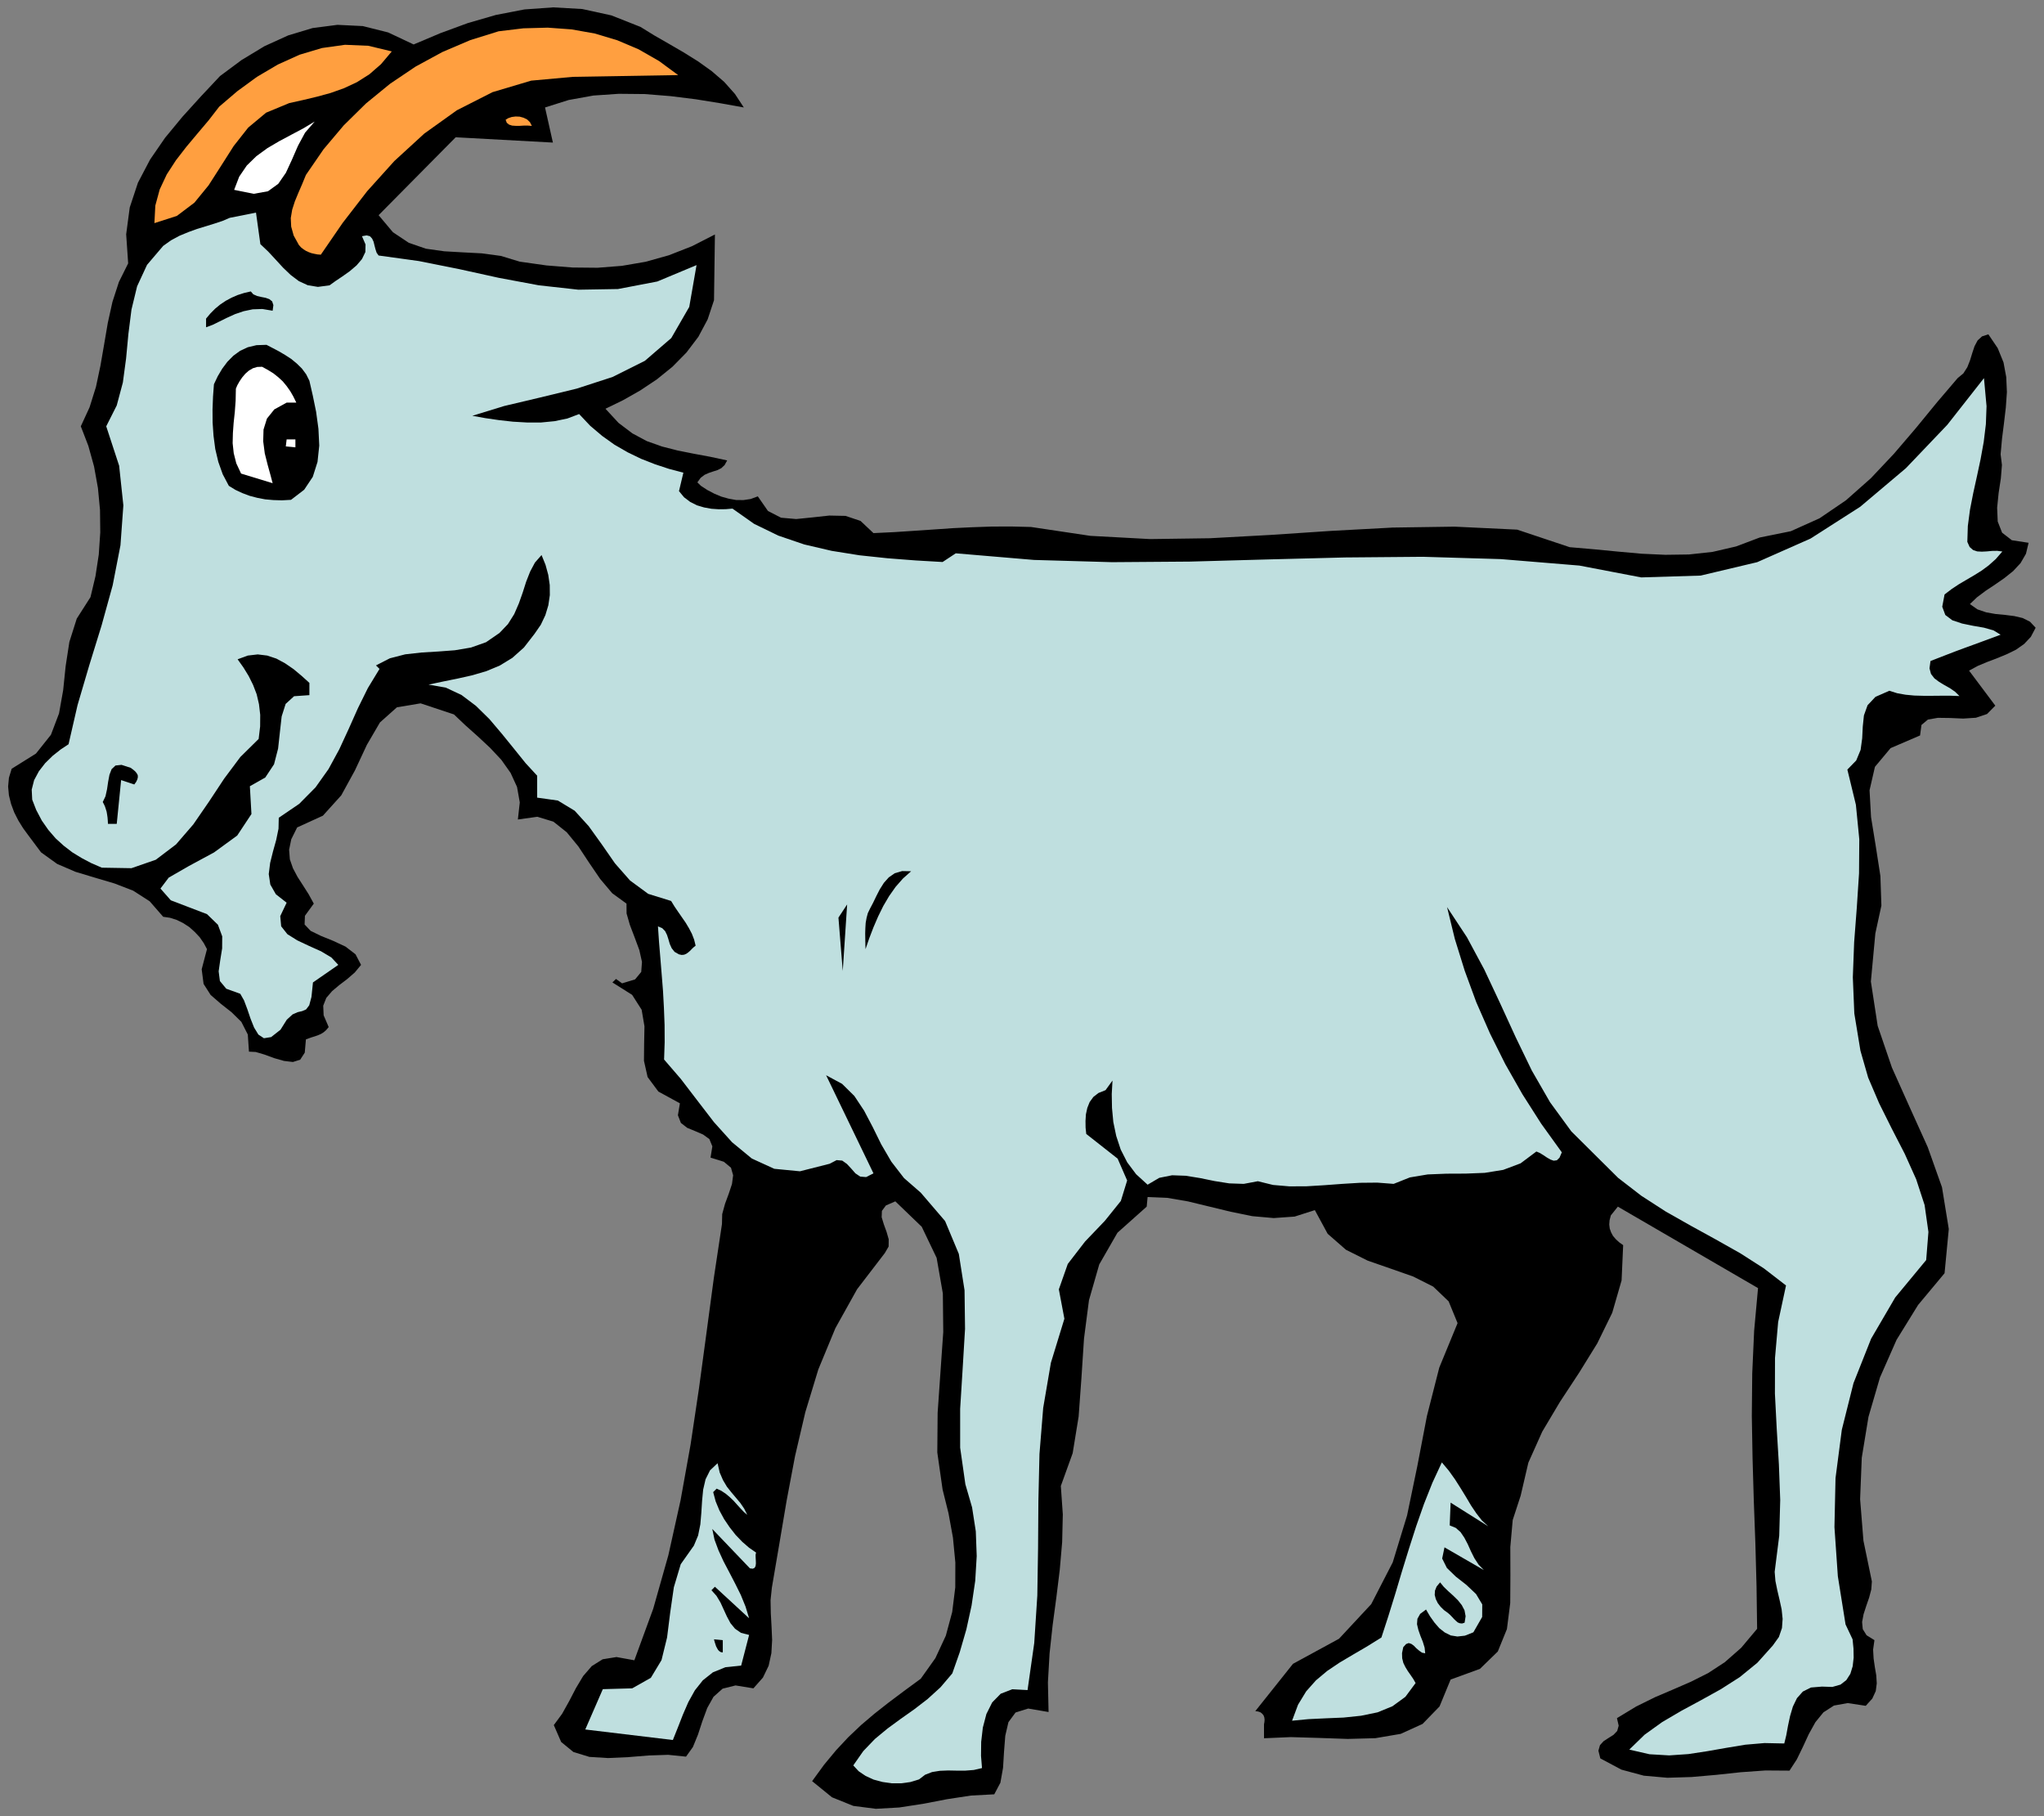
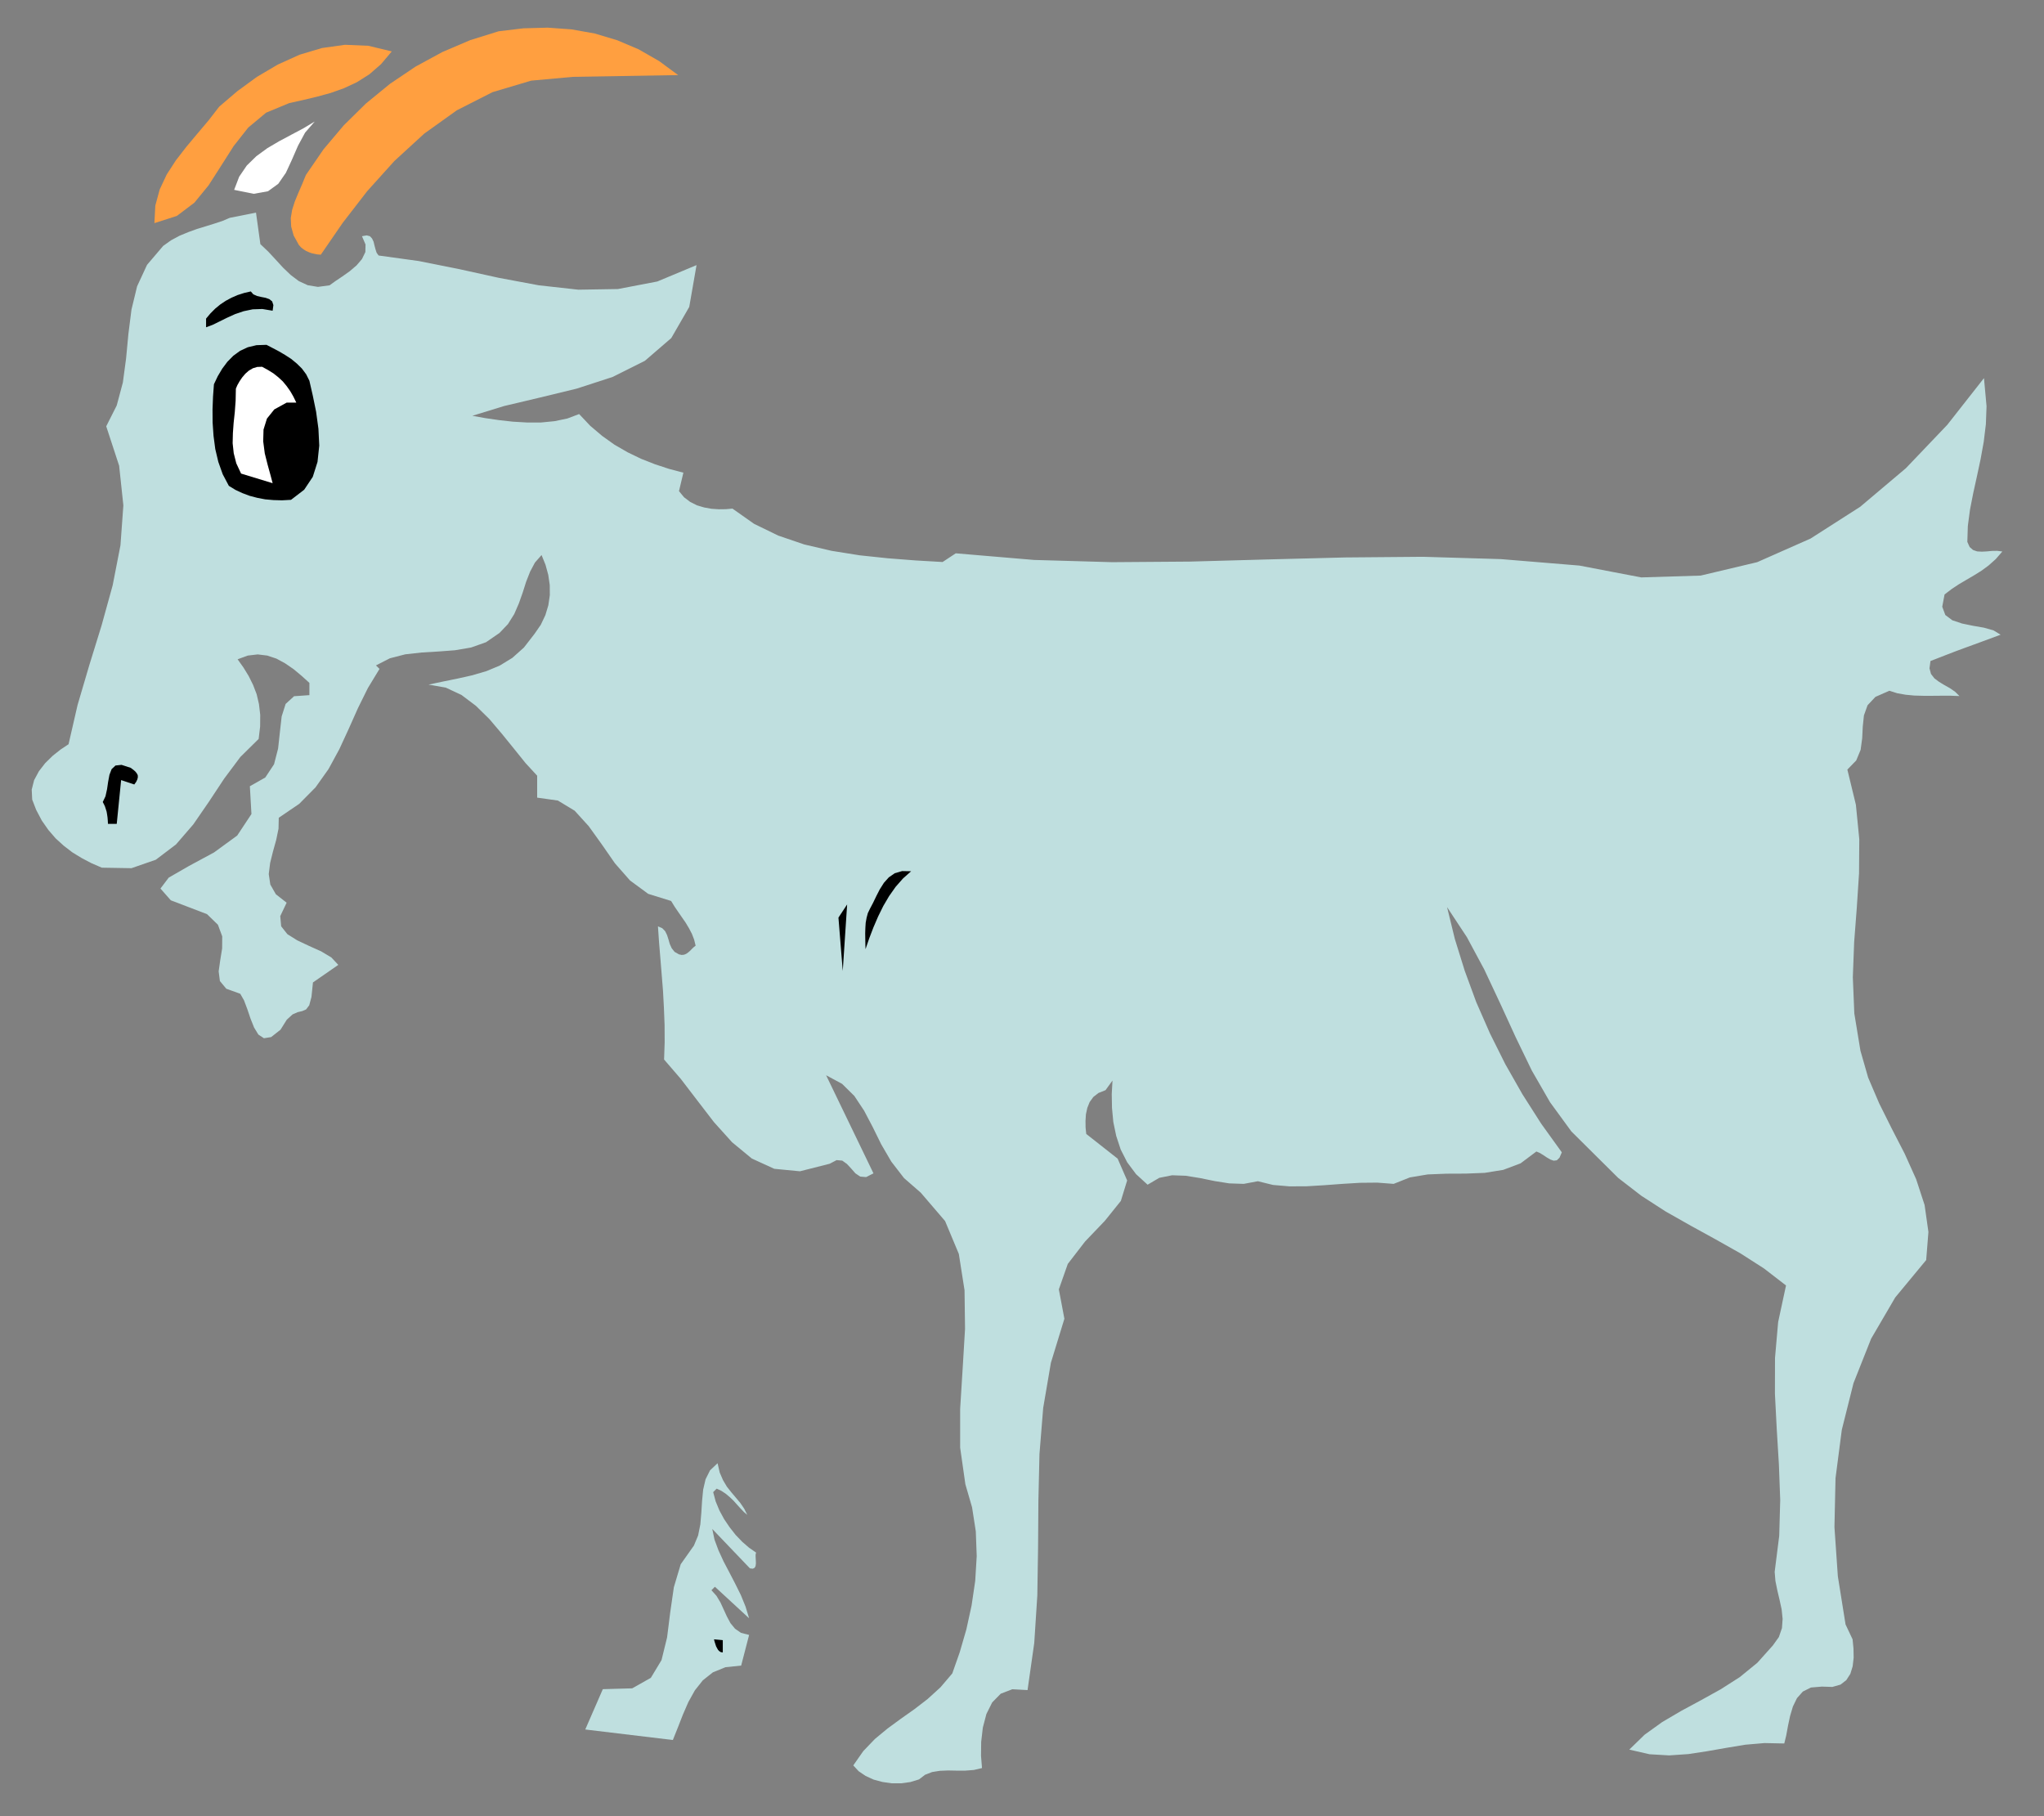
<svg xmlns="http://www.w3.org/2000/svg" xmlns:ns1="http://sodipodi.sourceforge.net/DTD/sodipodi-0.dtd" xmlns:ns2="http://www.inkscape.org/namespaces/inkscape" version="1.0" width="2073.487mm" height="1842.347mm" id="svg41" ns1:docname="GC000150.WMF">
  <rect width="100%" height="100%" fill="#808080" stroke="none" />
  <ns1:namedview pagecolor="#ffffff" bordercolor="#666666" borderopacity="1" objecttolerance="10" gridtolerance="10" guidetolerance="10" ns2:pageopacity="0" ns2:pageshadow="2" ns2:window-width="640" ns2:window-height="480" id="namedview43" />
  <defs id="defs3">
    <pattern id="WMFhbasepattern" patternUnits="userSpaceOnUse" width="6" height="6" x="0" y="0" />
  </defs>
-   <path style="fill:none;stroke:none;" d="  M 0,6962.56   L 7836.16,6962.56   L 7836.16,0   L 0,0   z " id="path5" />
-   <path style="fill:#000000;fill-rule:evenodd;fill-opacity:1;stroke:none;" d="  M 1585.897,170.453   L 1488.445,124.428   L 1390.993,99.987   L 1293.858,95.225   L 1198.311,107.605   L 1104.668,135.855   L 1013.882,177.119   L 926.271,230.128   L 843.738,291.39   L 770.411,369.474   L 699.306,447.877   L 632.962,528.183   L 575.507,611.664   L 528.844,700.541   L 497.418,795.449   L 483.768,898.292   L 491.387,1009.706   L 455.834,1081.125   L 431.075,1157.623   L 413.298,1237.929   L 399.331,1319.823   L 385.047,1402.352   L 367.905,1483.293   L 343.463,1561.378   L 309.815,1634.384   L 338.701,1709.295   L 360.604,1788.332   L 375.524,1871.178   L 383.459,1955.611   L 384.412,2041.314   L 378.698,2126.065   L 366.001,2209.228   L 346.955,2289.217   L 294.261,2371.746   L 266.009,2460.94   L 251.725,2553.626   L 242.202,2645.995   L 226.33,2735.189   L 195.222,2817.083   L 137.766,2889.137   L 44.758,2947.224   L 34.283,2981.506   L 31.108,3015.469   L 34.283,3049.433   L 42.536,3082.445   L 54.599,3114.821   L 70.47,3145.928   L 88.564,3175.131   L 108.562,3202.428   L 157.447,3267.816   L 219.346,3312.255   L 289.499,3342.41   L 364.413,3364.946   L 439.328,3387.166   L 510.75,3414.781   L 573.92,3455.41   L 625.661,3514.768   L 651.691,3518.577   L 677.72,3526.829   L 702.163,3538.891   L 725.653,3554.127   L 746.603,3572.855   L 765.649,3593.17   L 781.204,3615.706   L 793.583,3638.878   L 773.268,3716.01   L 780.569,3772.193   L 807.55,3814.41   L 846.277,3848.056   L 887.861,3880.75   L 925.318,3917.571   L 950.078,3966.136   L 954.522,4031.841   L 980.552,4033.111   L 1013.882,4042.951   L 1051.022,4056.6   L 1088.796,4067.392   L 1123.079,4071.518   L 1151.013,4062.631   L 1168.472,4035.65   L 1172.916,3984.863   L 1184.026,3980.737   L 1195.772,3976.61   L 1207.199,3973.119   L 1218.944,3968.992   L 1230.054,3964.231   L 1240.847,3957.565   L 1250.688,3948.995   L 1260.21,3937.568   L 1240.847,3892.495   L 1239.26,3855.674   L 1251.005,3825.837   L 1273.225,3799.809   L 1300.842,3776.637   L 1331.315,3753.466   L 1360.202,3728.39   L 1384.327,3699.187   L 1363.059,3658.558   L 1324.649,3629.038   L 1277.669,3607.136   L 1230.689,3588.091   L 1191.01,3568.729   L 1167.837,3544.287   L 1169.107,3510.959   L 1203.072,3464.298   L 1183.392,3428.43   L 1161.806,3394.466   L 1140.538,3361.455   L 1123.079,3328.443   L 1111.334,3294.48   L 1108.477,3257.659   L 1116.731,3217.664   L 1139.268,3172.274   L 1237.99,3127.2   L 1308.46,3049.116   L 1360.837,2953.573   L 1406.865,2855.173   L 1456.702,2769.788   L 1521.775,2711.7   L 1612.562,2696.464   L 1740.487,2738.998   L 1784.61,2780.898   L 1831.908,2823.114   L 1878.888,2866.918   L 1922.059,2912.943   L 1957.611,2963.095   L 1982.371,3017.056   L 1992.847,3076.414   L 1985.546,3141.802   L 2060.142,3131.327   L 2121.725,3150.055   L 2172.831,3190.684   L 2217.59,3245.28   L 2258.856,3307.811   L 2301.074,3369.708   L 2347.42,3424.621   L 2402.018,3464.298   L 2402.336,3502.071   L 2415.033,3546.192   L 2433.444,3594.439   L 2451.22,3642.369   L 2461.378,3687.76   L 2458.521,3726.168   L 2435.031,3754.735   L 2385.194,3769.972   L 2361.704,3753.148   L 2348.055,3766.48   L 2423.604,3814.093   L 2460.109,3871.228   L 2470.901,3934.711   L 2469.632,4000.734   L 2468.997,4067.075   L 2482.964,4129.288   L 2524.23,4184.837   L 2606.763,4229.91   L 2599.144,4275.618   L 2610.572,4305.138   L 2634.697,4323.866   L 2665.488,4336.562   L 2695.644,4349.577   L 2719.769,4367.034   L 2731.197,4394.967   L 2724.213,4438.136   L 2775.32,4454.007   L 2802.619,4476.861   L 2810.872,4505.746   L 2806.428,4539.392   L 2794.048,4576.53   L 2779.764,4615.255   L 2768.971,4654.615   L 2768.019,4693.023   L 2736.91,4899.344   L 2708.659,5110.11   L 2679.773,5323.732   L 2647.712,5538.306   L 2609.302,5751.928   L 2562.64,5962.059   L 2504.549,6167.428   L 2432.174,6365.18   L 2363.609,6352.8   L 2310.597,6361.371   L 2269.014,6387.399   L 2236.001,6425.489   L 2208.066,6472.15   L 2182.354,6521.667   L 2155.055,6570.549   L 2123.312,6613.718   L 2151.563,6678.471   L 2198.544,6716.879   L 2259.808,6735.606   L 2331.231,6740.05   L 2408.05,6736.559   L 2486.456,6730.21   L 2561.687,6727.671   L 2630.253,6734.654   L 2656.6,6697.833   L 2675.963,6650.538   L 2692.787,6599.117   L 2711.516,6548.33   L 2735.641,6505.161   L 2770.558,6474.054   L 2820.078,6461.675   L 2888.644,6472.784   L 2925.148,6431.52   L 2947.051,6386.129   L 2957.527,6337.882   L 2960.383,6287.412   L 2958.162,6236.308   L 2955.305,6184.886   L 2954.352,6134.734   L 2959.431,6086.487   L 2987.683,5920.795   L 3016.252,5751.611   L 3048.313,5582.11   L 3087.674,5413.878   L 3137.511,5250.091   L 3202.903,5092.017   L 3286.07,4942.83   L 3392.41,4804.119   L 3407.012,4779.043   L 3407.33,4751.11   L 3399.077,4722.542   L 3388.601,4693.657   L 3380.348,4666.677   L 3381.3,4642.236   L 3396.537,4621.604   L 3432.724,4605.733   L 3533.986,4703.18   L 3591.124,4822.529   L 3614.931,4959.019   L 3616.518,5106.618   L 3605.726,5261.2   L 3594.933,5416.735   L 3593.663,5568.461   L 3613.979,5710.664   L 3636.517,5801.128   L 3653.658,5895.084   L 3662.864,5990.627   L 3662.546,6085.852   L 3650.801,6180.125   L 3626.359,6270.907   L 3586.362,6356.927   L 3530.176,6435.964   L 3465.738,6483.259   L 3407.33,6527.063   L 3352.414,6570.232   L 3301.624,6613.4   L 3252.74,6659.743   L 3206.077,6709.578   L 3159.732,6765.444   L 3113.704,6828.61   L 3189.888,6890.506   L 3271.786,6923.518   L 3358.128,6934.627   L 3447.644,6929.548   L 3538.747,6915.582   L 3631.12,6897.807   L 3722.541,6883.84   L 3812.057,6879.079   L 3835.547,6834.641   L 3845.705,6777.505   L 3849.514,6715.609   L 3854.276,6654.665   L 3866.338,6602.608   L 3893.638,6565.47   L 3942.205,6550.234   L 4020.294,6563.566   L 4017.754,6449.93   L 4024.103,6339.151   L 4035.848,6230.912   L 4050.132,6124.26   L 4063.147,6018.559   L 4072.353,5912.542   L 4074.892,5805.889   L 4067.274,5697.015   L 4112.667,5571.318   L 4135.522,5431.019   L 4146.315,5282.467   L 4156.155,5131.694   L 4175.201,4984.73   L 4214.563,4847.605   L 4284.398,4726.034   L 4396.452,4626.047   L 4399.944,4589.227   L 4475.81,4592.401   L 4555.169,4606.05   L 4636.432,4625.73   L 4718.964,4645.727   L 4801.497,4662.55   L 4883.395,4669.851   L 4963.706,4664.137   L 5041.159,4639.379   L 5090.361,4730.16   L 5160.514,4791.422   L 5243.682,4833.004   L 5332.246,4863.793   L 5418.27,4893.948   L 5495.089,4932.673   L 5554.132,4989.173   L 5588.414,5072.654   L 5518.262,5243.108   L 5470.964,5428.48   L 5434.142,5620.517   L 5394.78,5810.016   L 5339.864,5989.674   L 5257.331,6149.97   L 5133.85,6282.651   L 4957.357,6378.829   L 4812.925,6560.074   L 4824.035,6561.661   L 4832.923,6564.836   L 4839.589,6570.232   L 4844.668,6576.58   L 4847.525,6584.515   L 4848.477,6593.086   L 4847.842,6601.973   L 4846.255,6610.544   L 4846.255,6664.187   L 4948.786,6659.743   L 5057.666,6662.918   L 5167.18,6666.727   L 5273.203,6663.87   L 5370.338,6647.364   L 5454.14,6609.274   L 5519.214,6542.299   L 5561.75,6439.138   L 5674.121,6398.191   L 5742.687,6331.533   L 5777.605,6245.513   L 5790.302,6145.844   L 5790.937,6039.509   L 5790.619,5930.952   L 5799.825,5827.474   L 5830.299,5734.153   L 5859.82,5607.503   L 5913.149,5488.472   L 5980.762,5374.836   L 6054.407,5262.788   L 6123.924,5150.422   L 6181.38,5032.977   L 6217.25,4908.867   L 6223.281,4773.647   L 6207.727,4762.537   L 6194.712,4750.475   L 6184.237,4738.096   L 6176.936,4724.447   L 6171.857,4710.163   L 6169.952,4694.61   L 6171.222,4678.104   L 6175.984,4659.694   L 6202.965,4626.047   L 6740.38,4938.386   L 6725.461,5102.174   L 6718.16,5265.644   L 6716.573,5428.797   L 6719.429,5591.632   L 6724.191,5754.785   L 6730.222,5917.62   L 6734.666,6081.091   L 6736.888,6244.561   L 6675.624,6317.567   L 6613.089,6372.48   L 6548.968,6414.379   L 6483.259,6447.391   L 6415.328,6476.911   L 6345.493,6506.748   L 6273.436,6542.299   L 6199.474,6587.055   L 6206.14,6615.94   L 6200.426,6636.255   L 6186.141,6651.173   L 6167.413,6662.918   L 6148.367,6675.297   L 6134.4,6690.533   L 6128.368,6711.8   L 6135.669,6741.32   L 6216.615,6784.489   L 6302.639,6807.66   L 6392.791,6815.596   L 6485.798,6812.739   L 6580.076,6804.486   L 6674.671,6794.329   L 6768.632,6787.663   L 6861.005,6788.298   L 6888.939,6745.446   L 6912.429,6697.199   L 6934.967,6648.316   L 6960.361,6602.608   L 6991.152,6564.836   L 7031.466,6538.807   L 7084.16,6529.285   L 7153.361,6539.76   L 7178.438,6512.144   L 7191.77,6483.259   L 7195.579,6453.739   L 7193.675,6422.95   L 7188.279,6391.525   L 7183.517,6358.514   L 7181.612,6324.233   L 7186.691,6288.047   L 7156.535,6269.319   L 7141.933,6245.831   L 7139.394,6218.533   L 7145.108,6188.378   L 7155.265,6156.954   L 7166.376,6124.894   L 7174.629,6093.47   L 7176.851,6062.998   L 7144.473,5906.511   L 7131.775,5747.485   L 7138.124,5588.458   L 7163.836,5431.971   L 7207.959,5280.88   L 7271.446,5136.773   L 7353.979,5003.14   L 7455.557,4881.251   L 7471.747,4711.75   L 7445.717,4551.772   L 7391.118,4398.141   L 7322.553,4246.416   L 7253.67,4092.785   L 7199.071,3932.807   L 7173.042,3762.988   L 7190.183,3578.569   L 7213.356,3471.916   L 7209.547,3358.598   L 7191.77,3244.01   L 7173.677,3132.597   L 7167.963,3029.753   L 7188.596,2939.924   L 7248.591,2868.188   L 7361.597,2819.622   L 7366.993,2779.311   L 7391.753,2758.678   L 7429.845,2752.012   L 7476.825,2752.647   L 7526.663,2754.869   L 7575.865,2751.695   L 7618.401,2737.411   L 7650.144,2705.352   L 7549.518,2571.084   L 7582.848,2552.992   L 7619.353,2537.756   L 7656.81,2523.472   L 7694.585,2507.918   L 7729.502,2490.778   L 7760.611,2468.876   L 7786.323,2441.578   L 7804.734,2406.662   L 7783.149,2383.49   L 7755.215,2369.524   L 7722.836,2361.906   L 7687.601,2357.462   L 7650.779,2353.971   L 7615.226,2347.622   L 7581.578,2336.195   L 7552.692,2315.881   L 7579.991,2289.852   L 7613.004,2265.094   L 7648.874,2241.287   L 7685.062,2216.211   L 7718.392,2189.548   L 7746.961,2158.759   L 7767.594,2123.208   L 7777.752,2080.991   L 7713.631,2071.151   L 7676.174,2042.266   L 7659.35,1999.415   L 7657.128,1946.724   L 7662.841,1890.223   L 7671.412,1833.723   L 7675.539,1782.619   L 7670.46,1741.672   L 7675.856,1681.68   L 7683.475,1621.688   L 7690.458,1562.013   L 7694.585,1503.291   L 7692.045,1445.838   L 7681.57,1389.338   L 7659.35,1334.742   L 7623.48,1281.733   L 7599.037,1289.669   L 7582.213,1305.222   L 7570.468,1327.441   L 7561.898,1353.152   L 7553.327,1381.085   L 7542.852,1407.748   L 7527.615,1431.554   L 7505.712,1449.647   L 7426.671,1542.333   L 7346.043,1640.733   L 7261.606,1739.45   L 7173.042,1833.405   L 7077.812,1917.839   L 6976.233,1987.036   L 6866.084,2036.553   L 6747.046,2060.677   L 6656.26,2094.958   L 6565.792,2115.907   L 6475.323,2125.747   L 6384.855,2127.017   L 6294.069,2122.89   L 6202.648,2114.638   L 6110.592,2105.75   L 6018.219,2097.814   L 5816.966,2030.522   L 5576.987,2019.095   L 5339.864,2022.586   L 5104.328,2035.283   L 4871.015,2050.837   L 4638.971,2063.533   L 4409.149,2066.707   L 4180.28,2054.328   L 3953.315,2020.364   L 3876.179,2018.46   L 3801.582,2018.777   L 3727.62,2021.317   L 3654.61,2024.808   L 3580.648,2029.887   L 3505.734,2034.966   L 3428.598,2040.044   L 3348.922,2043.853   L 3299.402,1997.193   L 3241.947,1977.831   L 3179.413,1976.561   L 3115.608,1983.544   L 3052.757,1989.892   L 2994.666,1984.814   L 2944.512,1959.103   L 2905.468,1902.92   L 2878.168,1913.077   L 2850.552,1917.204   L 2821.983,1916.886   L 2793.731,1911.808   L 2765.479,1903.872   L 2738.18,1892.445   L 2711.833,1878.479   L 2687.391,1862.608   L 2673.741,1849.276   L 2686.439,1831.818   L 2701.358,1820.391   L 2717.865,1813.091   L 2734.688,1807.377   L 2750.878,1802.298   L 2765.797,1794.68   L 2778.177,1782.936   L 2788.017,1765.16   L 2722.943,1751.194   L 2659.774,1739.45   L 2597.875,1727.07   L 2538.197,1711.834   L 2480.107,1691.202   L 2424.874,1661.682   L 2371.545,1621.37   L 2321.39,1567.092   L 2388.051,1534.715   L 2454.712,1496.943   L 2518.516,1454.409   L 2578.511,1405.843   L 2631.84,1351.565   L 2677.55,1291.256   L 2713.103,1224.598   L 2737.545,1150.957   L 2741.037,898.927   L 2652.791,944.001   L 2564.544,978.599   L 2475.028,1003.675   L 2384.242,1019.229   L 2290.917,1026.529   L 2195.052,1025.577   L 2095.378,1017.641   L 1992.212,1003.04   L 1920.472,981.139   L 1847.462,971.299   L 1774.453,967.49   L 1703.03,963.363   L 1633.195,953.523   L 1567.486,930.986   L 1506.539,890.357   L 1451.623,824.969   L 1747.153,526.279   L 2119.82,546.593   L 2089.664,412.008   L 2180.132,383.441   L 2275.045,366.3   L 2372.497,359.634   L 2471.854,360.587   L 2570.575,368.522   L 2667.71,380.584   L 2761.988,395.82   L 2851.821,412.008   L 2817.856,360.269   L 2776.59,313.926   L 2728.657,272.662   L 2676.281,235.207   L 2620.73,200.608   L 2564.544,167.914   L 2508.676,135.855   L 2455.664,103.161   L 2344.245,59.04   L 2232.509,34.599   L 2121.09,28.25   L 2010.623,36.186   L 1900.791,57.453   L 1793.498,88.56   L 1688.111,127.285   L 1585.897,170.453  z " id="path7" />
+   <path style="fill:none;stroke:none;" d="  M 0,6962.56   L 7836.16,6962.56   L 7836.16,0   L 0,0   " id="path5" />
  <path style="fill:#ff9f40;fill-rule:evenodd;fill-opacity:1;stroke:none;" d="  M 1172.916,670.704   L 1158.314,706.255   L 1143.712,739.901   L 1130.38,772.278   L 1120.222,804.019   L 1114.826,836.079   L 1116.413,868.773   L 1125.936,903.054   L 1145.934,939.239   L 1154.505,948.762   L 1164.028,956.062   L 1173.551,962.093   L 1184.026,966.855   L 1194.502,970.664   L 1205.929,973.203   L 1217.357,975.425   L 1230.054,976.377   L 1313.857,854.489   L 1407.817,732.918   L 1511.935,617.378   L 1626.529,512.312   L 1751.597,422.801   L 1888.411,353.286   L 2036.652,309.165   L 2196.956,294.564   L 2600.097,287.898   L 2526.77,233.937   L 2448.681,189.181   L 2366.466,154.265   L 2280.759,128.554   L 2191.56,112.683   L 2100.139,106.018   L 2006.496,108.557   L 1911.584,119.984   L 1802.704,153.948   L 1696.364,199.338   L 1593.515,255.204   L 1495.429,321.227   L 1403.055,396.772   L 1317.983,480.571   L 1240.53,572.304   L 1172.916,670.704  z " id="path9" />
  <path style="fill:#ff9f40;fill-rule:evenodd;fill-opacity:1;stroke:none;" d="  M 592.013,855.441   L 678.038,827.826   L 745.334,777.039   L 799.615,710.699   L 847.865,635.47   L 896.114,559.608   L 951.665,489.141   L 1020.231,432.006   L 1109.112,395.185   L 1162.123,383.441   L 1215.135,370.744   L 1267.511,356.46   L 1319.253,338.05   L 1368.773,314.878   L 1416.388,284.724   L 1460.828,245.999   L 1502.095,197.116   L 1412.261,175.532   L 1322.745,171.723   L 1234.498,184.102   L 1148.474,209.813   L 1064.989,247.586   L 985.313,294.564   L 910.081,349.477   L 840.564,408.834   L 800.25,460.891   L 757.396,511.678   L 714.543,562.782   L 674.546,614.521   L 639.311,668.799   L 612.329,726.252   L 595.505,788.148   L 592.013,855.441  z " id="path11" />
-   <path style="fill:#ff9f40;fill-rule:evenodd;fill-opacity:1;stroke:none;" d="  M 1938.565,458.986   L 1943.01,470.731   L 1951.58,477.714   L 1963.325,481.523   L 1977.292,482.475   L 1992.529,482.475   L 2008.718,481.523   L 2024.273,481.523   L 2039.192,482.793   L 2031.891,468.509   L 2021.098,458.034   L 2007.449,451.368   L 1992.529,447.242   L 1976.658,446.607   L 1962.056,448.511   L 1948.723,452.955   L 1938.565,458.986  z " id="path13" />
  <path style="fill:#ffffff;fill-rule:evenodd;fill-opacity:1;stroke:none;" d="  M 897.702,727.839   L 972.616,743.075   L 1027.532,733.235   L 1066.893,704.668   L 1096.097,662.451   L 1119.27,612.299   L 1142.443,558.973   L 1169.742,508.503   L 1206.564,465.969   L 1163.711,491.68   L 1117.683,516.121   L 1070.703,541.197   L 1025.31,567.86   L 982.774,598.967   L 946.269,634.518   L 917.065,677.37   L 897.702,727.839  z " id="path15" />
  <path style="fill:#bfdfdf;fill-rule:evenodd;fill-opacity:1;stroke:none;" d="  M 880.878,835.126   L 852.626,847.188   L 821.835,857.346   L 789.139,867.503   L 755.491,877.66   L 721.526,890.04   L 687.878,904.006   L 655.5,921.464   L 625.661,942.731   L 563.762,1015.42   L 525.67,1097.631   L 504.084,1186.825   L 492.339,1279.829   L 483.451,1374.102   L 471.071,1466.47   L 447.581,1554.395   L 407.267,1634.384   L 456.787,1785.475   L 472.976,1937.518   L 461.866,2090.514   L 432.027,2243.827   L 389.491,2397.774   L 342.193,2550.77   L 297.435,2702.813   L 262.835,2853.269   L 232.679,2873.266   L 202.205,2897.39   L 173.319,2925.64   L 149.194,2956.747   L 130.783,2991.028   L 121.577,3027.214   L 123.482,3065.621   L 138.718,3104.981   L 160.304,3145.928   L 185.381,3181.796   L 213.315,3214.173   L 244.424,3242.423   L 277.437,3267.816   L 313.307,3289.718   L 350.764,3309.398   L 390.443,3326.539   L 504.084,3328.443   L 597.41,3296.067   L 674.863,3237.344   L 741.207,3160.529   L 800.884,3073.874   L 859.61,2984.997   L 921.509,2902.151   L 991.662,2832.954   L 997.376,2785.024   L 997.693,2740.586   L 992.932,2699.639   L 984.043,2661.548   L 970.394,2625.998   L 953.57,2592.034   L 933.572,2559.34   L 911.034,2527.598   L 950.078,2513.314   L 988.17,2508.87   L 1024.675,2513.314   L 1059.91,2525.059   L 1093.241,2543.152   L 1125.619,2565.371   L 1156.41,2591.082   L 1186.248,2618.062   L 1186.248,2665.04   L 1127.523,2669.166   L 1095.145,2698.686   L 1079.908,2746.616   L 1073.242,2805.974   L 1066.259,2869.775   L 1050.704,2930.084   L 1017.057,2980.871   L 958.014,3014.2   L 964.045,3120.852   L 909.447,3203.381   L 820.565,3268.134   L 724.7,3319.873   L 646.929,3364.629   L 615.186,3406.528   L 654.865,3451.601   L 793.583,3504.61   L 835.485,3545.24   L 851.991,3589.678   L 851.674,3636.021   L 844.373,3681.412   L 838.342,3723.946   L 843.103,3761.084   L 867.545,3790.604   L 921.192,3809.966   L 935.476,3835.042   L 948.173,3868.689   L 960.553,3905.191   L 974.203,3939.473   L 990.71,3966.453   L 1011.978,3980.419   L 1039.594,3975.976   L 1075.464,3947.726   L 1099.589,3909.318   L 1121.81,3889.003   L 1141.49,3880.433   L 1158.949,3876.307   L 1173.551,3869.958   L 1185.614,3854.087   L 1194.184,3822.028   L 1199.898,3766.48   L 1297.033,3699.187   L 1270.368,3670.62   L 1231.007,3647.131   L 1184.979,3626.499   L 1139.903,3605.232   L 1101.811,3581.425   L 1078.004,3551.271   L 1074.512,3512.228   L 1098.954,3460.807   L 1057.688,3428.43   L 1036.42,3391.292   L 1030.389,3350.98   L 1035.785,3308.129   L 1046.578,3264.642   L 1058.958,3220.204   L 1067.846,3177.035   L 1068.798,3135.136   L 1147.204,3081.81   L 1209.738,3018.644   L 1259.576,2948.494   L 1300.842,2872.631   L 1337.029,2794.229   L 1372.264,2715.192   L 1410.356,2638.059   L 1455.114,2564.419   L 1441.465,2551.087   L 1494.794,2523.789   L 1553.836,2508.553   L 1616.371,2501.57   L 1680.492,2497.761   L 1743.979,2493   L 1805.878,2482.525   L 1863.334,2462.21   L 1915.075,2426.659   L 1947.454,2392.696   L 1971.579,2354.288   L 1989.355,2313.341   L 2004.274,2271.124   L 2017.289,2230.178   L 2032.526,2191.453   L 2050.937,2156.854   L 2076.332,2127.969   L 2091.568,2165.424   L 2102.044,2203.832   L 2107.758,2242.874   L 2108.075,2281.599   L 2102.361,2320.642   L 2090.934,2358.414   L 2073.475,2395.235   L 2049.35,2430.151   L 2008.718,2482.525   L 1964.278,2522.202   L 1916.028,2551.722   L 1864.921,2572.989   L 1810.957,2588.86   L 1755.724,2601.239   L 1699.538,2612.666   L 1643.035,2624.728   L 1709.061,2636.155   L 1769.374,2664.405   L 1824.607,2705.987   L 1876.349,2756.774   L 1924.281,2813.274   L 1970.626,2870.409   L 2015.067,2925.64   L 2059.508,2973.888   L 2059.508,3058.003   L 2138.866,3069.113   L 2203.305,3108.155   L 2257.269,3167.512   L 2307.423,3237.344   L 2357.895,3310.033   L 2415.668,3375.739   L 2485.186,3426.843   L 2573.115,3454.141   L 2586.13,3475.408   L 2600.414,3496.357   L 2614.699,3516.99   L 2628.983,3537.622   L 2641.68,3558.889   L 2652.791,3580.156   L 2661.361,3602.375   L 2667.075,3625.546   L 2659.457,3631.577   L 2652.791,3637.926   L 2645.807,3645.226   L 2638.823,3651.257   L 2631.205,3656.653   L 2622.952,3660.145   L 2613.746,3661.097   L 2603.271,3658.875   L 2586.447,3649.353   L 2575.337,3635.386   L 2568.036,3619.198   L 2562.957,3601.74   L 2557.561,3584.917   L 2550.26,3569.998   L 2539.149,3558.571   L 2522.643,3551.588   L 2526.77,3611.897   L 2531.849,3673.159   L 2536.927,3735.69   L 2542.006,3799.174   L 2545.498,3863.927   L 2548.038,3929.633   L 2548.355,3995.656   L 2546.133,4061.996   L 2609.937,4135.954   L 2673.106,4218.483   L 2737.545,4302.281   L 2806.746,4379.096   L 2882.612,4441.628   L 2968.637,4480.987   L 3067.041,4490.51   L 3181,4461.625   L 3207.664,4447.659   L 3229.25,4449.563   L 3247.026,4462.26   L 3263.532,4480.035   L 3279.722,4498.445   L 3298.133,4510.825   L 3320.67,4512.729   L 3348.922,4498.445   L 3167.35,4122.305   L 3228.615,4155.317   L 3275.595,4201.66   L 3313.052,4258.16   L 3346.065,4321.009   L 3378.761,4387.349   L 3417.488,4453.69   L 3466.055,4516.538   L 3530.176,4572.404   L 3623.502,4681.278   L 3676.196,4807.293   L 3698.099,4946.639   L 3700.003,5094.873   L 3690.798,5248.186   L 3681.275,5401.182   L 3681.275,5550.051   L 3701.273,5690.349   L 3726.985,5778.909   L 3741.27,5870.96   L 3744.761,5965.868   L 3739.048,6060.776   L 3725.081,6155.367   L 3705.082,6246.783   L 3679.688,6334.39   L 3651.119,6415.649   L 3605.726,6468.975   L 3556.523,6513.731   L 3505.417,6553.091   L 3453.675,6589.594   L 3402.568,6627.049   L 3354.318,6667.044   L 3309.878,6713.387   L 3271.468,6768.3   L 3292.101,6790.52   L 3318.766,6808.612   L 3349.239,6822.579   L 3383.522,6831.784   L 3418.757,6836.863   L 3454.945,6836.863   L 3490.18,6832.101   L 3523.51,6821.944   L 3546.683,6804.168   L 3573.665,6793.694   L 3603.503,6788.932   L 3635.247,6787.663   L 3667.943,6788.298   L 3700.956,6788.298   L 3733.651,6785.758   L 3765.077,6778.458   L 3761.268,6731.48   L 3761.903,6678.154   L 3768.251,6623.24   L 3781.901,6571.184   L 3804.121,6526.745   L 3836.817,6493.417   L 3881.258,6476.276   L 3939.666,6479.45   L 3965.378,6298.839   L 3977.123,6116.959   L 3979.979,5935.078   L 3981.249,5753.833   L 3985.376,5574.492   L 3999.66,5397.69   L 4029.182,5224.697   L 4080.923,5055.831   L 4059.655,4943.148   L 4093.938,4845.7   L 4160.282,4759.68   L 4236.148,4680.326   L 4297.413,4604.146   L 4321.538,4525.743   L 4285.033,4441.945   L 4164.726,4347.355   L 4162.186,4322.913   L 4161.869,4297.52   L 4163.456,4272.127   L 4168.852,4247.368   L 4177.74,4225.149   L 4192.025,4205.469   L 4211.706,4190.233   L 4238.688,4179.44   L 4265.352,4142.62   L 4262.495,4194.359   L 4263.448,4247.685   L 4268.526,4301.646   L 4279.637,4354.973   L 4296.778,4407.029   L 4321.855,4456.229   L 4355.821,4501.62   L 4399.944,4541.932   L 4444.702,4515.586   L 4493.904,4505.746   L 4546.281,4507.65   L 4601.197,4516.538   L 4656.747,4527.965   L 4712.933,4536.853   L 4768.484,4538.757   L 4822.765,4528.6   L 4880.855,4542.884   L 4943.707,4548.28   L 5009.733,4547.963   L 5077.981,4543.836   L 5146.547,4538.757   L 5214.478,4534.631   L 5280.504,4533.996   L 5343.356,4538.757   L 5405.573,4513.999   L 5473.821,4502.572   L 5545.561,4499.715   L 5619.205,4499.398   L 5692.215,4496.541   L 5763.32,4485.114   L 5829.981,4460.038   L 5890.611,4414.647   L 5903.308,4420.043   L 5916.958,4428.296   L 5930.608,4437.501   L 5944.257,4445.437   L 5956.954,4449.881   L 5969.017,4448.293   L 5979.175,4438.453   L 5988.063,4417.821   L 5909.022,4307.995   L 5836.965,4194.994   L 5771.256,4079.454   L 5712.531,3961.692   L 5660.154,3842.343   L 5615.714,3721.407   L 5577.939,3599.836   L 5548.1,3477.63   L 5624.284,3593.17   L 5690.945,3717.28   L 5751.575,3846.469   L 5811.253,3976.61   L 5873.152,4104.53   L 5942.987,4225.783   L 6024.568,4337.515   L 6122.337,4434.644   L 6204.235,4515.903   L 6293.116,4584.466   L 6386.442,4644.775   L 6482.307,4699.053   L 6578.172,4751.745   L 6672.767,4805.071   L 6762.918,4862.841   L 6847.672,4928.229   L 6817.516,5068.528   L 6805.454,5206.287   L 6805.136,5343.094   L 6812.12,5478.632   L 6820.373,5614.486   L 6825.452,5750.659   L 6821.643,5887.783   L 6804.184,6026.177   L 6807.041,6061.093   L 6814.342,6096.962   L 6822.913,6133.465   L 6830.849,6169.968   L 6834.658,6206.471   L 6832.118,6241.704   L 6820.373,6275.985   L 6797.201,6308.362   L 6737.841,6374.702   L 6670.545,6429.615   L 6597.535,6476.276   L 6521.986,6518.175   L 6446.119,6559.122   L 6373.11,6601.973   L 6305.496,6650.538   L 6246.771,6707.673   L 6324.225,6725.449   L 6399.774,6729.893   L 6473.419,6724.814   L 6546.111,6713.704   L 6618.486,6701.008   L 6691.178,6688.946   L 6765.14,6682.597   L 6841.006,6684.185   L 6848.625,6652.76   L 6855.291,6616.257   L 6863.227,6579.119   L 6874.02,6542.616   L 6889.574,6510.557   L 6912.111,6485.164   L 6943.22,6469.61   L 6985.439,6466.118   L 7025.435,6467.388   L 7056.544,6458.501   L 7078.764,6441.36   L 7094.318,6417.236   L 7103.206,6388.351   L 7107.016,6355.34   L 7106.381,6320.424   L 7102.889,6284.873   L 7075.907,6227.738   L 7046.386,6043.001   L 7033.371,5854.772   L 7037.498,5666.86   L 7061.623,5481.488   L 7106.381,5302.782   L 7173.994,5132.329   L 7266.367,4974.255   L 7385.087,4830.782   L 7393.658,4723.177   L 7379.056,4620.016   L 7346.678,4520.982   L 7302.872,4423.535   L 7253.352,4327.357   L 7204.785,4229.91   L 7162.566,4131.193   L 7133.045,4028.35   L 7109.555,3885.512   L 7103.841,3746.8   L 7108.92,3612.215   L 7119.078,3479.534   L 7127.649,3348.441   L 7128.601,3217.347   L 7115.586,3085.301   L 7082.891,2950.399   L 7116.856,2915.483   L 7133.68,2874.853   L 7139.711,2830.732   L 7141.933,2785.659   L 7146.377,2742.807   L 7160.344,2703.765   L 7190.501,2671.706   L 7243.829,2648.217   L 7273.985,2657.74   L 7306.046,2663.453   L 7339.377,2666.627   L 7374.294,2667.579   L 7409.212,2667.579   L 7444.447,2667.262   L 7479.047,2667.262   L 7512.695,2668.532   L 7495.871,2652.026   L 7476.191,2638.377   L 7454.605,2626.315   L 7434.289,2613.936   L 7416.513,2600.604   L 7403.498,2583.781   L 7397.784,2562.197   L 7401.594,2534.264   L 7433.337,2521.885   L 7466.033,2509.188   L 7499.046,2496.491   L 7533.329,2483.794   L 7567.294,2471.415   L 7601.894,2458.718   L 7636.177,2446.022   L 7670.46,2433.325   L 7643.16,2416.819   L 7606.338,2406.345   L 7564.12,2399.044   L 7522.536,2390.474   L 7485.396,2378.094   L 7458.414,2357.78   L 7446.669,2326.038   L 7455.557,2279.06   L 7482.539,2258.428   L 7510.791,2239.7   L 7539.36,2222.877   L 7568.564,2205.736   L 7597.133,2187.961   L 7625.067,2167.329   L 7651.731,2143.523   L 7677.126,2114.32   L 7657.445,2111.781   L 7637.447,2112.098   L 7617.448,2114.003   L 7598.402,2114.955   L 7580.626,2114.003   L 7564.755,2108.607   L 7551.74,2097.18   L 7542.852,2077.5   L 7544.756,2016.555   L 7553.009,1954.342   L 7565.389,1890.858   L 7579.674,1826.105   L 7593.641,1760.717   L 7605.703,1694.059   L 7613.957,1626.131   L 7616.496,1557.252   L 7606.656,1449.647   L 7466.033,1628.671   L 7307.316,1794.998   L 7132.093,1942.915   L 6941.633,2064.803   L 6737.206,2155.267   L 6520.399,2206.689   L 6292.482,2213.672   L 6055.359,2168.281   L 5754.749,2143.523   L 5455.727,2134.635   L 5157.34,2137.174   L 4859.587,2144.792   L 4561.517,2153.045   L 4263.448,2155.267   L 3964.425,2146.697   L 3664.451,2121.303   L 3613.979,2154.632   L 3510.496,2148.601   L 3403.838,2140.348   L 3295.593,2128.921   L 3188.301,2111.781   L 3083.548,2087.34   L 2983.874,2053.376   L 2891.183,2008.303   L 2808.333,1949.898   L 2782.938,1952.12   L 2755.639,1952.437   L 2727.387,1950.533   L 2699.453,1945.454   L 2671.837,1937.201   L 2646.124,1924.187   L 2622.634,1906.411   L 2603.271,1882.922   L 2620.095,1812.138   L 2564.862,1797.537   L 2510.898,1779.762   L 2457.569,1758.812   L 2406.462,1734.054   L 2356.308,1705.169   L 2308.693,1671.205   L 2262.982,1632.48   L 2220.446,1587.407   L 2175.053,1604.547   L 2126.169,1614.705   L 2074.11,1619.783   L 2020.781,1619.783   L 1966.182,1616.609   L 1912.536,1610.578   L 1860.159,1602.96   L 1810.957,1594.072   L 1932.852,1556.617   L 2069.666,1524.24   L 2210.923,1489.959   L 2348.689,1445.203   L 2472.488,1383.307   L 2573.75,1296.017   L 2642.633,1176.668   L 2670.567,1016.372   L 2520.104,1079.221   L 2369.323,1108.106   L 2217.59,1110.645   L 2065.856,1093.822   L 1912.853,1065.254   L 1759.851,1031.608   L 1605.895,1000.818   L 1451.623,979.551   L 1444.004,969.077   L 1439.56,955.428   L 1435.751,940.826   L 1432.259,926.543   L 1426.545,914.481   L 1418.292,905.593   L 1405.912,902.419   L 1387.819,905.593   L 1401.468,937.335   L 1400.833,966.22   L 1387.819,993.2   L 1367.186,1017.324   L 1340.839,1039.861   L 1312.587,1059.858   L 1285.605,1077.951   L 1263.702,1093.822   L 1218.944,1099.853   L 1179.9,1093.504   L 1145.617,1077.633   L 1114.508,1054.145   L 1085.305,1026.212   L 1057.053,995.422   L 1028.484,964.633   L 998.328,936.065   L 981.504,815.129   L 880.878,835.126  z " id="path17" />
  <path style="fill:#000000;fill-rule:evenodd;fill-opacity:1;stroke:none;" d="  M 790.092,1221.424   L 790.092,1254.753   L 814.851,1245.547   L 841.516,1232.533   L 870.402,1218.25   L 901.193,1204.283   L 933.889,1193.174   L 968.807,1185.873   L 1005.946,1184.603   L 1045.308,1191.269   L 1048.165,1169.685   L 1043.403,1155.401   L 1032.611,1146.831   L 1018.326,1141.752   L 1001.82,1138.578   L 985.631,1134.769   L 971.346,1128.42   L 961.506,1117.311   L 935.476,1123.342   L 910.716,1131.277   L 887.544,1141.435   L 865.641,1153.179   L 844.69,1167.145   L 825.327,1183.016   L 806.916,1201.427   L 790.092,1221.424  z " id="path19" />
  <path style="fill:#000000;fill-rule:evenodd;fill-opacity:1;stroke:none;" d="  M 820.248,1473.136   L 816.756,1520.431   L 814.851,1569.314   L 815.169,1619.783   L 818.661,1670.57   L 825.327,1721.357   L 837.072,1770.874   L 853.896,1818.169   L 877.386,1862.608   L 902.78,1878.161   L 929.445,1890.541   L 957.379,1901.015   L 986.583,1908.633   L 1016.422,1914.347   L 1048.165,1917.204   L 1081.178,1918.156   L 1115.778,1916.251   L 1166.25,1877.526   L 1199.263,1828.009   L 1217.357,1770.874   L 1224.023,1708.343   L 1220.849,1643.59   L 1211.961,1578.519   L 1199.263,1516.622   L 1186.248,1459.805   L 1173.869,1435.046   L 1157.679,1413.144   L 1137.999,1393.782   L 1116.413,1376.006   L 1092.923,1360.77   L 1069.116,1346.804   L 1044.991,1334.107   L 1021.818,1322.045   L 983.409,1323.315   L 950.078,1331.25   L 920.239,1345.217   L 894.527,1363.944   L 871.672,1387.116   L 851.991,1413.462   L 834.85,1442.347   L 820.248,1473.136  z " id="path21" />
  <path style="fill:#ffffff;fill-rule:evenodd;fill-opacity:1;stroke:none;" d="  M 904.368,1489.959   L 903.415,1536.302   L 900.241,1579.789   L 895.797,1621.053   L 892.94,1660.413   L 891.988,1699.138   L 896.114,1737.545   L 905.955,1776.27   L 924.366,1815.63   L 1045.308,1852.45   L 1037.055,1821.343   L 1026.262,1782.301   L 1015.152,1738.18   L 1009.121,1691.837   L 1010.39,1646.764   L 1023.405,1604.864   L 1051.657,1569.631   L 1098.954,1543.603   L 1136.094,1543.603   L 1124.984,1520.749   L 1112.921,1499.799   L 1099.272,1480.437   L 1084.352,1462.344   L 1067.211,1446.473   L 1048.482,1431.554   L 1027.532,1418.54   L 1004.994,1406.161   L 986.265,1406.796   L 969.441,1411.874   L 953.887,1421.08   L 940.555,1432.824   L 928.493,1447.108   L 918.335,1462.026   L 910.081,1476.628   L 904.368,1489.959  z " id="path23" />
-   <path style="fill:#ffffff;fill-rule:evenodd;fill-opacity:1;stroke:none;" d="  M 1095.78,1711.517   L 1132.602,1715.008   L 1132.602,1684.536   L 1098.954,1684.536   L 1095.78,1711.517  z " id="path25" />
  <path style="fill:#000000;fill-rule:evenodd;fill-opacity:1;stroke:none;" d="  M 393.935,3074.827   L 398.379,3083.079   L 402.505,3091.967   L 405.68,3101.807   L 408.854,3111.964   L 410.759,3123.391   L 412.346,3134.501   L 413.298,3146.563   L 413.933,3158.625   L 447.581,3158.625   L 464.405,2990.711   L 514.877,3007.534   L 522.178,2997.376   L 526.622,2987.854   L 528.527,2979.919   L 528.209,2971.983   L 524.717,2965.317   L 519.321,2958.334   L 511.385,2951.351   L 501.227,2943.733   L 465.992,2932.306   L 442.82,2934.845   L 427.9,2948.812   L 419.647,2970.396   L 414.568,2997.376   L 410.441,3025.627   L 404.41,3052.925   L 393.935,3074.827  z " id="path27" />
  <path style="fill:#000000;fill-rule:evenodd;fill-opacity:1;stroke:none;" d="  M 3335.272,3484.296   L 3327.336,3500.801   L 3322.575,3518.577   L 3319.083,3537.939   L 3317.814,3557.936   L 3317.179,3578.886   L 3317.496,3599.518   L 3317.814,3619.833   L 3318.448,3638.878   L 3332.733,3597.296   L 3348.922,3555.08   L 3366.698,3513.815   L 3386.697,3473.186   L 3408.917,3435.413   L 3433.994,3399.862   L 3461.928,3368.12   L 3493.354,3340.188   L 3458.754,3339.553   L 3430.502,3347.806   L 3407.647,3363.677   L 3388.919,3384.626   L 3373.047,3409.702   L 3359.715,3435.731   L 3347.335,3461.441   L 3335.272,3484.296  z " id="path29" />
  <path style="fill:#000000;fill-rule:evenodd;fill-opacity:1;stroke:none;" d="  M 3231.154,3722.676   L 3247.978,3467.472   L 3214.648,3517.942   L 3231.154,3722.676  z " id="path31" />
-   <path style="fill:#bfdfdf;fill-rule:evenodd;fill-opacity:1;stroke:none;" d="  M 5296.376,6277.89   L 5240.825,6312.488   L 5187.496,6343.595   L 5136.072,6374.067   L 5088.457,6406.127   L 5045.286,6442.312   L 5007.829,6484.529   L 4976.72,6535.633   L 4953.865,6596.895   L 5016.717,6590.864   L 5083.378,6587.69   L 5151.309,6584.833   L 5218.287,6577.85   L 5281.456,6564.836   L 5338.912,6541.346   L 5388.431,6505.161   L 5427.476,6452.47   L 5418.587,6436.916   L 5408.43,6421.997   L 5397.954,6407.079   L 5388.431,6391.525   L 5380.495,6375.337   L 5376.051,6357.562   L 5375.417,6337.882   L 5380.178,6315.028   L 5390.971,6302.966   L 5401.129,6299.157   L 5410.969,6302.331   L 5420.81,6309.314   L 5430.333,6319.154   L 5441.125,6328.359   L 5451.918,6335.977   L 5464.298,6338.517   L 5462.076,6316.932   L 5455.092,6294.078   L 5445.887,6271.224   L 5437.951,6248.37   L 5432.872,6226.785   L 5434.459,6206.153   L 5444.935,6187.426   L 5467.472,6170.602   L 5482.709,6196.631   L 5499.85,6220.755   L 5518.262,6242.021   L 5539.212,6258.527   L 5562.067,6269.954   L 5587.779,6274.081   L 5616.349,6270.907   L 5649.044,6257.892   L 5682.692,6199.17   L 5683.01,6150.923   L 5659.202,6111.245   L 5622.38,6076.329   L 5581.431,6044.27   L 5547.466,6011.259   L 5529.372,5975.073   L 5538.26,5932.222   L 5689.358,6019.512   L 5669.042,5998.562   L 5652.853,5973.803   L 5639.521,5947.14   L 5627.459,5920.16   L 5614.444,5895.401   L 5599.842,5873.817   L 5581.431,5857.628   L 5558.258,5848.106   L 5561.75,5760.816   L 5705.865,5851.598   L 5681.74,5829.378   L 5660.472,5802.08   L 5640.156,5771.926   L 5620.793,5739.232   L 5600.159,5705.585   L 5578.574,5671.622   L 5554.766,5638.293   L 5528.102,5606.551   L 5491.915,5684.636   L 5459.536,5766.212   L 5429.698,5851.28   L 5402.081,5937.3   L 5375.099,6024.59   L 5349.387,6110.928   L 5323.04,6195.996   L 5296.376,6277.89  z " id="path33" />
  <path style="fill:#bfdfdf;fill-rule:evenodd;fill-opacity:1;stroke:none;" d="  M 2660.409,5925.556   L 2609.937,5996.975   L 2583.59,6085.217   L 2569.623,6182.03   L 2557.561,6277.89   L 2536.293,6364.545   L 2495.344,6432.472   L 2423.921,6472.784   L 2311.232,6475.958   L 2243.936,6630.541   L 2579.781,6670.853   L 2598.827,6623.24   L 2618.19,6573.723   L 2639.141,6525.476   L 2664.218,6480.402   L 2694.692,6441.995   L 2733.101,6411.523   L 2781.351,6391.843   L 2841.664,6385.494   L 2872.137,6268.05   L 2841.029,6260.114   L 2818.173,6244.243   L 2800.715,6222.976   L 2787.065,6197.583   L 2774.685,6170.602   L 2762.305,6143.622   L 2747.068,6118.229   L 2727.705,6096.644   L 2741.037,6083.313   L 2872.137,6204.249   L 2858.487,6159.493   L 2840.394,6115.054   L 2818.808,6071.568   L 2796.271,6028.082   L 2774.05,5985.865   L 2754.687,5943.649   L 2739.45,5902.702   L 2730.879,5861.755   L 2875.311,6012.846   L 2886.422,6014.115   L 2893.405,6010.624   L 2896.897,6003.958   L 2898.167,5994.118   L 2897.849,5983.326   L 2897.214,5971.899   L 2896.897,5961.107   L 2898.802,5952.219   L 2872.137,5933.809   L 2846.108,5911.272   L 2820.713,5884.926   L 2797.54,5855.407   L 2776.272,5823.982   L 2758.178,5790.653   L 2743.894,5756.055   L 2734.371,5720.504   L 2747.703,5707.172   L 2765.479,5715.425   L 2782.303,5726.535   L 2797.858,5739.549   L 2812.777,5753.833   L 2826.109,5768.752   L 2839.441,5783.353   L 2852.139,5796.684   L 2865.153,5807.794   L 2853.091,5783.67   L 2838.172,5761.768   L 2821.348,5741.771   L 2804.206,5721.456   L 2787.065,5699.872   L 2772.146,5674.796   L 2759.448,5645.593   L 2751.195,5609.725   L 2722.309,5637.023   L 2705.167,5671.304   L 2695.962,5710.981   L 2691.835,5753.833   L 2688.978,5799.224   L 2685.169,5843.98   L 2676.598,5886.831   L 2660.409,5925.556  z " id="path35" />
-   <path style="fill:#000000;fill-rule:evenodd;fill-opacity:1;stroke:none;" d="  M 5551.592,6183.934   L 5559.845,6191.235   L 5567.464,6199.17   L 5574.765,6207.106   L 5582.066,6214.089   L 5589.049,6220.12   L 5596.985,6223.294   L 5605.556,6224.246   L 5615.396,6221.072   L 5619.205,6196.313   L 5615.079,6173.777   L 5604.604,6153.779   L 5589.684,6135.052   L 5571.908,6117.594   L 5553.179,6100.771   L 5535.72,6083.948   L 5521.436,6066.489   L 5508.104,6082.36   L 5501.755,6098.231   L 5500.803,6114.737   L 5504.929,6130.608   L 5512.548,6146.161   L 5523.341,6160.128   L 5536.673,6173.142   L 5551.592,6183.934  z " id="path37" />
  <path style="fill:#000000;fill-rule:evenodd;fill-opacity:1;stroke:none;" d="  M 2737.545,6284.873   L 2739.767,6294.078   L 2742.624,6302.966   L 2745.481,6311.536   L 2749.29,6318.837   L 2753.1,6325.502   L 2758.178,6330.581   L 2763.892,6334.073   L 2771.193,6335.025   L 2771.193,6288.047   L 2737.545,6284.873  z " id="path39" />
</svg>